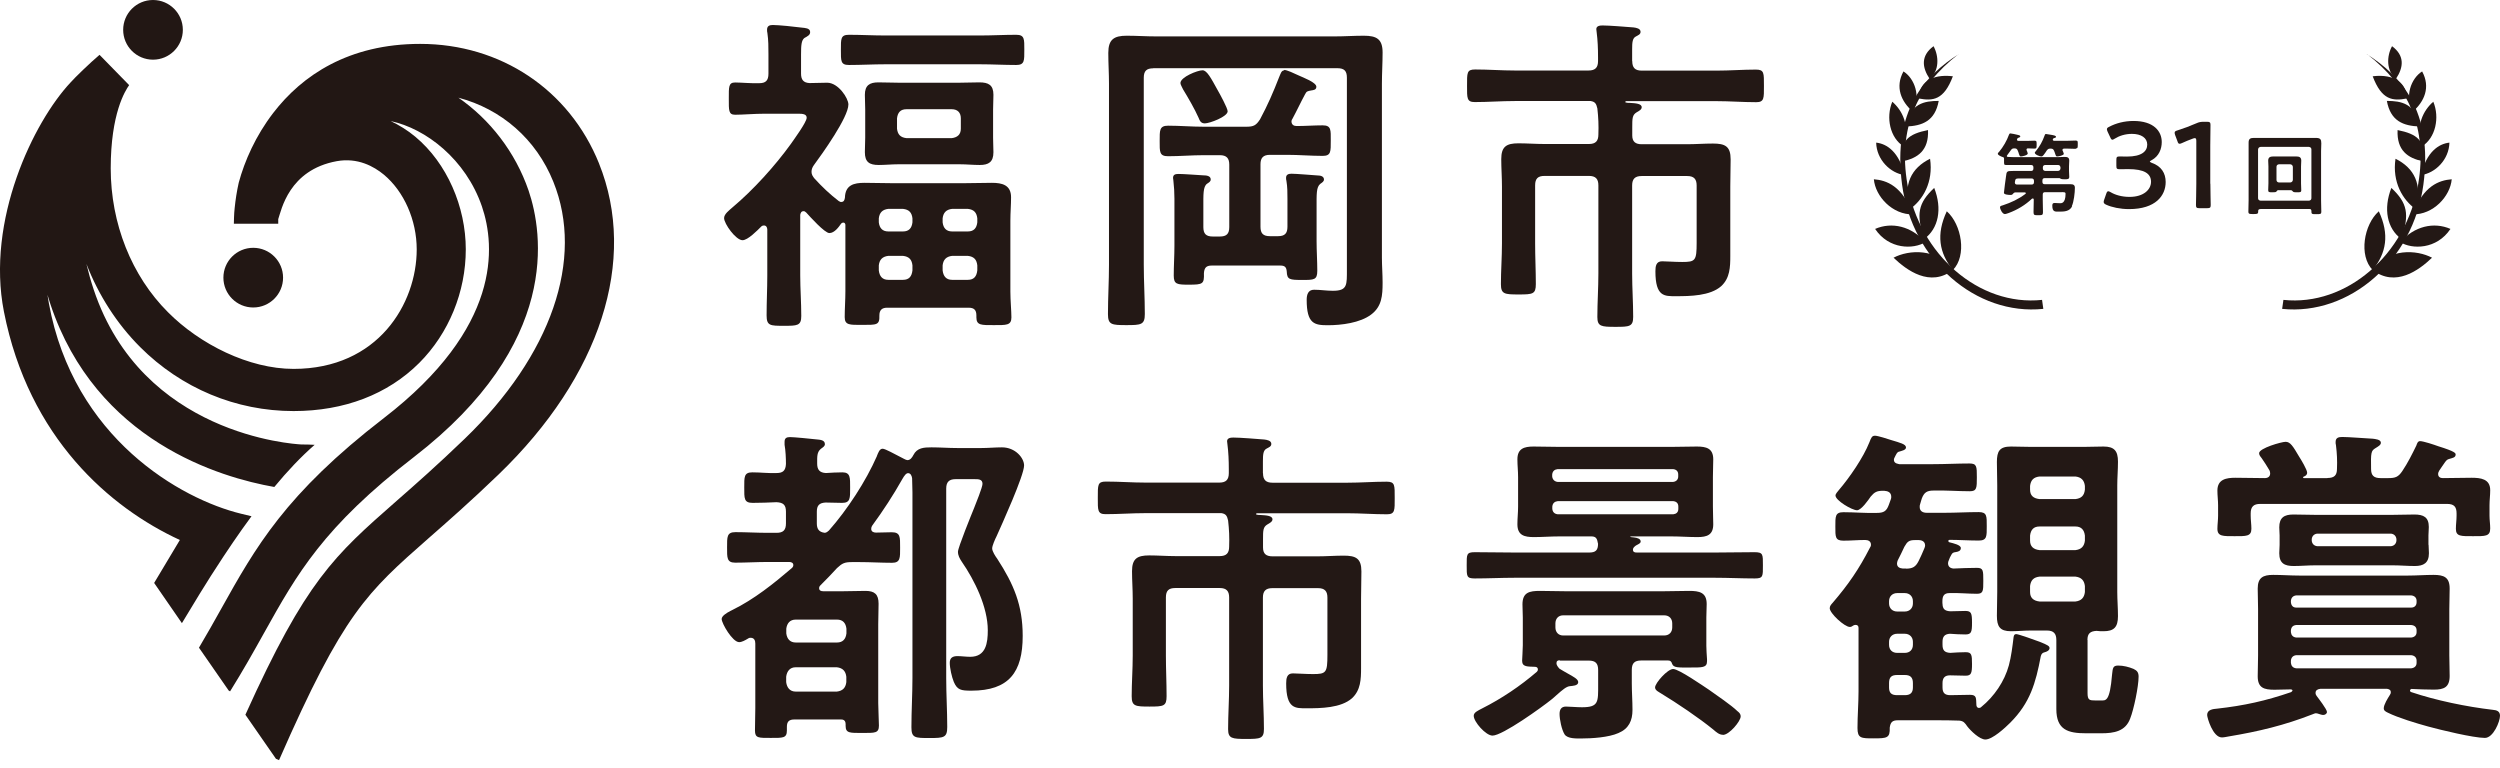
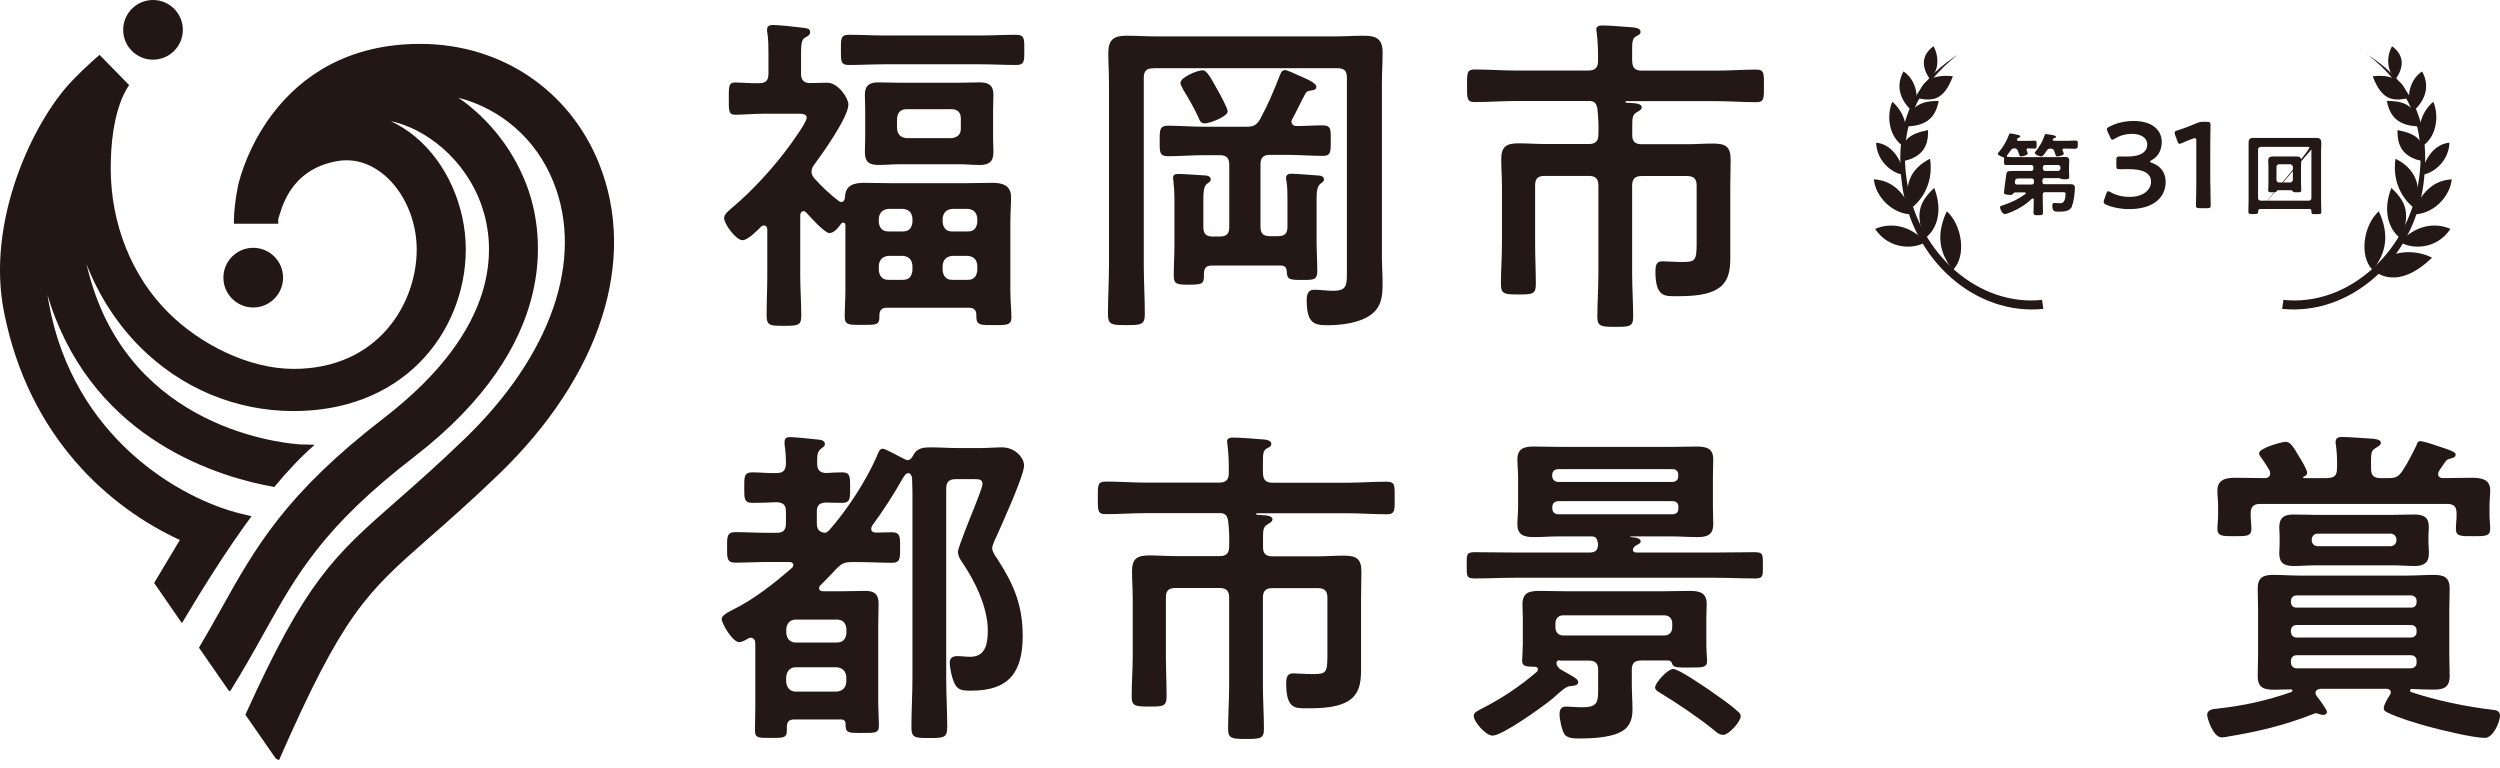
<svg xmlns="http://www.w3.org/2000/svg" width="153" height="47" viewBox="0 0 153 47" fill="none">
  <path d="M148.84 15.772C147.916 15.279 146.161 15.166 145.209 16.527C146.605 17.599 148.036 16.541 148.84 15.772Z" fill="#231815" />
  <path d="M145.209 16.527C144.342 15.652 144.666 13.742 145.583 12.931C146.245 14.355 146.048 15.476 145.209 16.527Z" fill="#231815" />
  <path d="M146.894 14.82C147.754 13.841 148.946 13.566 149.968 14.01C149.129 15.272 147.62 15.272 146.894 14.82Z" fill="#231815" />
  <path d="M146.964 14.63C147.472 13.1 147.338 12.43 146.351 11.5C145.85 12.783 146.083 13.982 146.964 14.63Z" fill="#231815" />
  <path d="M147.642 13.121C148.318 11.359 149.27 11.034 150.046 10.971C149.954 12.014 148.918 13.149 147.642 13.121Z" fill="#231815" />
  <path d="M147.846 12.804C148.269 11.281 147.747 10.28 146.605 9.716C146.393 11.14 147.042 12.24 147.846 12.804Z" fill="#231815" />
  <path d="M148.163 10.717C148.494 9.307 149.242 8.799 149.905 8.729C149.876 9.779 149.037 10.597 148.163 10.717Z" fill="#231815" />
  <path d="M148.29 9.871C148.48 8.588 147.895 8.193 146.732 7.96C146.675 9.201 147.352 9.681 148.29 9.871Z" fill="#231815" />
  <path d="M148.22 8.961C147.797 7.685 148.333 6.726 148.918 6.226C149.32 7.192 149.059 8.447 148.22 8.961Z" fill="#231815" />
  <path d="M148.086 7.742C147.846 6.324 146.943 6.176 146.076 6.176C146.302 7.41 147.077 7.706 148.086 7.742Z" fill="#231815" />
  <path d="M147.67 6.825C147.148 5.916 147.55 4.801 148.234 4.371C148.763 5.337 148.368 6.219 147.67 6.825Z" fill="#231815" />
  <path d="M147.296 6.028C147.303 5.119 146.57 4.505 145.209 4.668C145.759 6.134 146.436 6.19 147.296 6.028Z" fill="#231815" />
  <path d="M146.633 4.823C146.027 4.343 146.062 3.427 146.393 2.827C147.183 3.413 147.098 4.125 146.633 4.823Z" fill="#231815" />
  <path d="M144.856 3.307C147.437 5.295 148.572 7.861 147.994 11.267C147.268 15.582 143.601 18.762 139.745 18.353L139.667 18.903C143.785 19.333 147.691 15.949 148.311 11.302C148.925 6.726 146.894 4.625 144.849 3.314L144.856 3.307Z" fill="#231815" />
-   <path d="M115.885 15.772C116.809 15.279 118.565 15.166 119.516 16.527C118.12 17.599 116.689 16.541 115.885 15.772Z" fill="#231815" />
  <path d="M119.516 16.527C120.384 15.652 120.059 13.742 119.143 12.931C118.48 14.355 118.677 15.476 119.516 16.527Z" fill="#231815" />
  <path d="M117.831 14.82C116.971 13.841 115.78 13.566 114.757 14.01C115.596 15.272 117.105 15.272 117.831 14.82Z" fill="#231815" />
  <path d="M117.76 14.63C117.253 13.1 117.387 12.43 118.374 11.5C118.874 12.783 118.642 13.982 117.76 14.63Z" fill="#231815" />
  <path d="M117.084 13.121C116.407 11.359 115.455 11.034 114.68 10.971C114.771 12.014 115.808 13.149 117.084 13.121Z" fill="#231815" />
  <path d="M116.879 12.804C116.449 11.281 116.978 10.28 118.12 9.716C118.332 11.14 117.683 12.24 116.879 12.804Z" fill="#231815" />
  <path d="M116.562 10.717C116.231 9.307 115.484 8.799 114.821 8.729C114.849 9.779 115.688 10.597 116.562 10.717Z" fill="#231815" />
  <path d="M116.435 9.871C116.245 8.588 116.83 8.193 117.994 7.96C118.05 9.201 117.373 9.681 116.435 9.871Z" fill="#231815" />
  <path d="M116.506 8.961C116.929 7.685 116.393 6.726 115.808 6.226C115.406 7.192 115.667 8.447 116.506 8.961Z" fill="#231815" />
  <path d="M116.64 7.742C116.879 6.324 117.782 6.176 118.649 6.176C118.423 7.41 117.648 7.706 116.64 7.742Z" fill="#231815" />
  <path d="M117.056 6.825C117.578 5.916 117.176 4.801 116.492 4.371C115.963 5.337 116.358 6.219 117.056 6.825Z" fill="#231815" />
  <path d="M117.429 6.028C117.422 5.119 118.155 4.505 119.516 4.668C118.966 6.134 118.289 6.19 117.429 6.028Z" fill="#231815" />
  <path d="M118.092 4.823C118.699 4.343 118.663 3.427 118.332 2.827C117.542 3.413 117.627 4.125 118.092 4.823Z" fill="#231815" />
  <path d="M119.869 3.307C117.288 5.295 116.153 7.861 116.731 11.267C117.458 15.582 121.124 18.762 124.974 18.353L125.051 18.903C120.934 19.333 117.028 15.949 116.407 11.302C115.801 6.726 117.824 4.625 119.869 3.314V3.307Z" fill="#231815" />
  <path d="M51.484 12.36C51.647 12.36 51.689 12.24 51.71 12.092C51.731 11.33 52.246 11.189 52.902 11.189C53.459 11.189 54.009 11.211 54.566 11.211H59.043C59.6 11.211 60.15 11.189 60.707 11.189C61.32 11.189 61.877 11.316 61.877 12.071C61.877 12.543 61.835 13.015 61.835 13.509V17.845C61.835 18.381 61.898 19.037 61.898 19.425C61.898 19.918 61.588 19.897 60.827 19.897C60.065 19.897 59.755 19.918 59.755 19.425V19.305C59.755 18.973 59.614 18.832 59.282 18.832H54.291C53.98 18.832 53.818 18.973 53.818 19.305C53.839 19.904 53.656 19.883 52.747 19.883C52.006 19.883 51.696 19.904 51.696 19.41C51.696 18.917 51.738 18.339 51.738 17.831V13.763C51.738 13.699 51.696 13.622 51.618 13.622C51.555 13.622 51.513 13.643 51.477 13.685C51.336 13.89 51.069 14.264 50.758 14.264C50.469 14.264 49.567 13.255 49.341 13.008C49.278 12.945 49.235 12.924 49.179 12.924C49.038 12.924 48.996 13.03 48.974 13.149V16.851C48.974 17.676 49.038 18.494 49.038 19.34C49.038 19.939 48.791 19.939 47.966 19.939C47.141 19.939 46.916 19.939 46.916 19.305C46.916 18.48 46.958 17.662 46.958 16.858V14.045C46.958 14.045 46.958 13.798 46.754 13.798C46.69 13.798 46.634 13.819 46.591 13.862C46.345 14.108 45.766 14.701 45.442 14.701C45.033 14.701 44.314 13.692 44.314 13.347C44.314 13.1 44.624 12.874 44.829 12.691C46.105 11.62 47.437 10.146 48.403 8.806C48.587 8.538 49.369 7.474 49.369 7.206C49.369 6.98 49.123 6.959 48.855 6.959H46.817C46.161 6.959 45.463 7.022 44.991 7.022C44.582 7.022 44.603 6.755 44.603 6.035C44.603 5.316 44.582 5.048 44.991 5.048C45.343 5.048 46.041 5.112 46.471 5.091C46.859 5.091 47.029 4.928 47.029 4.512V3.321C47.029 2.891 47.029 2.461 46.965 2.024C46.944 1.96 46.944 1.883 46.944 1.819C46.944 1.593 47.085 1.53 47.296 1.53C47.649 1.53 48.671 1.636 49.087 1.692C49.249 1.713 49.581 1.713 49.581 1.96C49.581 2.143 49.44 2.207 49.228 2.327C49.045 2.468 49.024 2.778 49.024 3.335V4.505C49.024 4.872 49.165 5.062 49.538 5.084C49.905 5.084 50.258 5.062 50.624 5.062C51.301 5.062 51.922 6.007 51.922 6.395C51.922 7.178 50.321 9.413 49.806 10.111C49.722 10.23 49.665 10.357 49.665 10.52C49.665 10.682 49.75 10.809 49.849 10.928C50.321 11.443 50.772 11.873 51.329 12.303C51.372 12.325 51.435 12.367 51.492 12.367L51.484 12.36ZM54.178 3.934C53.438 3.934 52.697 3.977 51.957 3.977C51.442 3.977 51.463 3.73 51.463 3.053C51.463 2.376 51.442 2.129 51.957 2.129C52.697 2.129 53.438 2.172 54.178 2.172H59.974C60.714 2.172 61.454 2.129 62.194 2.129C62.709 2.129 62.688 2.397 62.688 3.053C62.688 3.709 62.709 3.977 62.194 3.977C61.454 3.977 60.714 3.934 59.974 3.934H54.178ZM60.777 8.433C60.777 8.764 60.798 9.046 60.798 9.314C60.798 9.913 60.509 10.097 59.959 10.097C59.55 10.097 59.156 10.054 58.747 10.054H54.968C54.58 10.054 54.164 10.097 53.776 10.097C53.198 10.097 52.93 9.913 52.93 9.314C52.93 9.004 52.951 8.715 52.951 8.433V6.705C52.951 6.395 52.93 6.106 52.93 5.803C52.93 5.225 53.219 5.041 53.755 5.041C54.164 5.041 54.58 5.062 54.968 5.062H58.747C59.135 5.062 59.529 5.041 59.938 5.041C60.495 5.041 60.798 5.203 60.798 5.803C60.798 6.113 60.777 6.402 60.777 6.705V8.433ZM55.842 13.361C55.8 13.008 55.637 12.825 55.264 12.783H54.361C54.009 12.825 53.825 13.008 53.783 13.361V13.608C53.825 13.96 54.009 14.165 54.361 14.165H55.264C55.63 14.165 55.8 13.96 55.842 13.608V13.361ZM55.842 16.238C55.8 15.885 55.637 15.702 55.264 15.659H54.361C54.009 15.702 53.825 15.885 53.783 16.238V16.548C53.825 16.915 54.009 17.126 54.361 17.126H55.264C55.63 17.126 55.8 16.922 55.842 16.548V16.238ZM54.897 7.876C54.939 8.228 55.102 8.411 55.475 8.454H58.246C58.599 8.411 58.803 8.228 58.803 7.876V7.241C58.803 6.888 58.599 6.684 58.246 6.684H55.475C55.108 6.684 54.939 6.888 54.897 7.241V7.876ZM59.811 13.361C59.769 13.008 59.607 12.825 59.233 12.783H58.267C57.915 12.825 57.731 13.008 57.689 13.361V13.608C57.731 13.96 57.915 14.165 58.267 14.165H59.233C59.6 14.165 59.769 13.96 59.811 13.608V13.361ZM59.811 16.238C59.769 15.885 59.607 15.702 59.233 15.659H58.267C57.915 15.702 57.731 15.885 57.689 16.238V16.548C57.731 16.915 57.915 17.126 58.267 17.126H59.233C59.6 17.126 59.769 16.922 59.811 16.548V16.238Z" fill="#231815" />
  <path d="M70.578 4.181C70.169 4.181 69.999 4.343 69.999 4.759V16.202C69.999 17.211 70.063 18.219 70.063 19.22C70.063 19.876 69.837 19.897 68.935 19.897C68.032 19.897 67.807 19.876 67.807 19.22C67.807 18.212 67.87 17.204 67.87 16.202V5.126C67.87 4.491 67.828 3.871 67.828 3.236C67.828 2.411 68.18 2.186 68.956 2.186C69.555 2.186 70.147 2.228 70.761 2.228H81.675C82.275 2.228 82.867 2.186 83.466 2.186C84.249 2.186 84.615 2.39 84.615 3.215C84.615 3.85 84.573 4.491 84.573 5.126V15.772C84.573 16.266 84.615 16.781 84.615 17.295C84.615 18.078 84.573 18.755 83.917 19.248C83.24 19.763 82.091 19.904 81.266 19.904C80.441 19.904 79.969 19.819 79.969 18.346C79.969 18.036 80.054 17.732 80.42 17.732C80.808 17.732 81.182 17.796 81.57 17.796C82.472 17.796 82.43 17.443 82.43 16.463V4.752C82.43 4.343 82.268 4.174 81.852 4.174H70.57L70.578 4.181ZM78.587 4.28C78.77 4.28 79.186 4.484 79.511 4.632C79.736 4.738 80.561 5.041 80.561 5.309C80.561 5.514 80.357 5.514 80.251 5.535C80.025 5.577 79.962 5.577 79.863 5.782C79.595 6.275 79.37 6.769 79.102 7.262C79.059 7.326 79.038 7.368 79.038 7.424C79.038 7.629 79.179 7.713 79.349 7.713C79.884 7.713 80.42 7.671 80.949 7.671C81.478 7.671 81.443 7.96 81.443 8.595C81.443 9.272 81.464 9.54 80.949 9.54C80.23 9.54 79.49 9.476 78.77 9.476H77.72C77.311 9.476 77.142 9.659 77.142 10.054V13.876C77.142 14.285 77.304 14.454 77.72 14.454H78.213C78.622 14.454 78.792 14.292 78.792 13.876V12.169C78.792 11.803 78.792 11.429 78.728 11.062C78.707 10.999 78.707 10.943 78.707 10.879C78.707 10.675 78.869 10.632 79.038 10.632C79.327 10.632 80.314 10.717 80.639 10.738C80.801 10.738 81.027 10.78 81.027 10.985C81.027 11.105 80.921 11.168 80.801 11.253C80.554 11.457 80.575 11.866 80.575 12.733V14.75C80.575 15.363 80.618 15.963 80.618 16.576C80.618 17.133 80.413 17.133 79.715 17.133C78.911 17.133 78.77 17.112 78.749 16.618C78.728 16.351 78.629 16.252 78.362 16.252H74.152C73.821 16.252 73.701 16.393 73.68 16.724C73.701 17.38 73.616 17.422 72.756 17.422C72.037 17.422 71.833 17.401 71.833 16.865C71.833 16.266 71.875 15.652 71.875 15.039V12.162C71.875 11.796 71.854 11.422 71.811 11.055C71.811 10.992 71.79 10.936 71.79 10.893C71.79 10.668 71.952 10.646 72.143 10.646C72.411 10.646 73.313 10.71 73.645 10.731C73.807 10.731 74.096 10.752 74.096 10.978C74.096 11.119 73.99 11.161 73.87 11.246C73.623 11.429 73.645 11.902 73.645 12.726V13.897C73.645 14.306 73.807 14.475 74.223 14.475H74.653C75.062 14.475 75.231 14.313 75.231 13.897V10.075C75.231 9.688 75.069 9.497 74.653 9.497H73.666C72.947 9.497 72.206 9.561 71.487 9.561C70.951 9.561 70.972 9.293 70.972 8.637C70.972 7.981 70.951 7.692 71.487 7.692C72.206 7.692 72.947 7.756 73.666 7.756H76.275C76.726 7.756 76.874 7.671 77.114 7.304C77.586 6.423 77.917 5.662 78.284 4.717C78.368 4.534 78.411 4.308 78.594 4.308L78.587 4.28ZM73.736 7.551C73.49 7.551 73.426 7.389 73.349 7.199C73.123 6.684 72.693 5.944 72.404 5.471C72.361 5.366 72.242 5.182 72.242 5.084C72.242 4.717 73.292 4.301 73.595 4.301C73.863 4.301 74.11 4.773 74.519 5.514C74.639 5.718 75.132 6.621 75.132 6.811C75.132 7.142 74.025 7.551 73.736 7.551Z" fill="#231815" />
  <path d="M99.894 3.744C99.894 4.132 100.056 4.322 100.472 4.322H105.055C105.859 4.322 106.656 4.259 107.459 4.259C107.974 4.259 107.953 4.463 107.953 5.267C107.953 6.007 107.974 6.254 107.481 6.254C106.656 6.254 105.859 6.19 105.055 6.19H99.527C99.527 6.19 99.464 6.212 99.464 6.233C99.464 6.254 99.485 6.275 99.506 6.275C99.591 6.296 99.647 6.296 99.732 6.296C100.098 6.317 100.472 6.339 100.472 6.564C100.472 6.705 100.31 6.79 100.162 6.874C99.894 7.037 99.894 7.241 99.894 7.798V8.292C99.894 8.679 100.098 8.827 100.472 8.827H103.229C103.765 8.827 104.301 8.785 104.829 8.785C105.57 8.785 105.915 8.947 105.915 9.751C105.915 10.308 105.894 10.858 105.894 11.415V15.667C105.894 16.343 105.873 17.02 105.337 17.514C104.66 18.113 103.426 18.127 102.566 18.127C101.868 18.127 101.311 18.17 101.311 16.604C101.311 16.294 101.353 15.991 101.72 15.991C101.988 15.991 102.482 16.033 102.954 16.033C103.758 16.033 103.835 15.949 103.835 14.863V11.352C103.835 10.964 103.673 10.773 103.257 10.773H100.465C100.056 10.773 99.887 10.957 99.887 11.352V16.738C99.887 17.62 99.95 18.508 99.95 19.389C99.95 19.989 99.725 20.003 98.865 20.003C98.004 20.003 97.758 19.982 97.758 19.403C97.758 18.522 97.821 17.634 97.821 16.731V11.345C97.821 10.957 97.659 10.766 97.243 10.766H94.528C94.12 10.766 93.95 10.928 93.95 11.345V14.898C93.95 15.737 93.993 16.562 93.993 17.387C93.993 18 93.809 18.021 92.942 18.021C92.075 18.021 91.856 18 91.856 17.387C91.856 16.562 91.92 15.744 91.92 14.898V11.422C91.92 10.844 91.877 10.294 91.877 9.737C91.877 8.976 92.188 8.771 92.928 8.771C93.464 8.771 94 8.813 94.528 8.813H97.243C97.652 8.813 97.821 8.63 97.821 8.235C97.842 7.678 97.821 7.185 97.758 6.635C97.694 6.346 97.617 6.226 97.349 6.183H92.702C91.877 6.183 91.081 6.247 90.256 6.247C89.762 6.247 89.783 6 89.783 5.26C89.783 4.456 89.762 4.252 90.277 4.252C91.102 4.252 91.898 4.315 92.702 4.315H97.222C97.631 4.315 97.8 4.132 97.8 3.737V3.49C97.8 2.975 97.779 2.461 97.715 1.967C97.715 1.904 97.694 1.847 97.694 1.784C97.694 1.579 97.92 1.558 98.082 1.558C98.47 1.558 99.541 1.643 99.972 1.678C100.134 1.699 100.402 1.742 100.402 1.946C100.402 2.108 100.261 2.15 100.113 2.235C99.908 2.341 99.887 2.588 99.887 3.018V3.737L99.894 3.744Z" fill="#231815" />
  <path d="M53.663 27.914C53.748 27.709 53.825 27.462 54.016 27.462C54.178 27.462 54.756 27.794 55.123 27.977C55.228 28.019 55.433 28.16 55.532 28.16C55.715 28.16 55.821 27.998 55.898 27.85C56.124 27.399 56.554 27.378 57.005 27.378C57.541 27.378 58.056 27.42 58.585 27.42H60.065C60.474 27.42 60.89 27.378 61.32 27.378C62.145 27.378 62.674 28.033 62.674 28.485C62.674 29.098 61.32 32.081 60.989 32.821C60.904 32.983 60.721 33.399 60.721 33.561C60.721 33.745 60.925 34.055 61.031 34.196C62.039 35.754 62.589 37.03 62.589 38.92C62.589 41.141 61.75 42.269 59.445 42.269C58.81 42.269 58.585 42.226 58.373 41.733C58.253 41.444 58.126 40.894 58.126 40.562C58.126 40.252 58.31 40.154 58.599 40.154C58.846 40.154 59.113 40.196 59.381 40.196C60.347 40.196 60.453 39.336 60.453 38.574C60.453 37.157 59.649 35.514 58.853 34.365C58.733 34.182 58.627 33.998 58.627 33.766C58.627 33.519 59.452 31.488 59.614 31.093C59.72 30.826 60.129 29.817 60.129 29.613C60.129 29.324 59.882 29.324 59.635 29.324H58.486C58.098 29.324 57.908 29.486 57.908 29.902V41.493C57.908 42.501 57.971 43.51 57.971 44.49C57.971 45.145 57.767 45.167 56.885 45.167C56.004 45.167 55.779 45.167 55.779 44.511C55.779 43.503 55.842 42.494 55.842 41.493V30.128C55.842 29.838 55.821 29.549 55.821 29.267C55.8 29.126 55.736 28.957 55.574 28.957C55.511 28.957 55.454 28.999 55.412 29.042C55.327 29.147 55.285 29.204 55.228 29.31C54.672 30.297 54.058 31.241 53.381 32.165C53.339 32.229 53.318 32.285 53.318 32.37C53.318 32.532 53.459 32.595 53.607 32.595C53.938 32.595 54.241 32.574 54.573 32.574C55.109 32.574 55.087 32.863 55.087 33.519C55.087 34.132 55.109 34.443 54.594 34.443C53.938 34.443 53.261 34.4 52.599 34.4H52.147C51.696 34.4 51.548 34.464 51.224 34.767C50.892 35.133 50.568 35.465 50.215 35.817C50.152 35.881 50.131 35.923 50.131 36.001C50.131 36.142 50.251 36.184 50.378 36.184H51.611C52.063 36.184 52.514 36.163 52.965 36.163C53.522 36.163 53.769 36.367 53.769 36.946C53.769 37.376 53.748 37.785 53.748 38.2V43.03C53.748 43.34 53.79 44.179 53.79 44.405C53.79 44.877 53.543 44.856 52.782 44.856C52.02 44.856 51.752 44.877 51.752 44.426V44.321C51.752 44.031 51.548 44.031 51.442 44.031H48.629C48.298 44.031 48.157 44.151 48.157 44.483V44.708C48.157 45.181 47.91 45.16 47.17 45.16C46.429 45.16 46.204 45.181 46.204 44.708C46.204 44.236 46.225 43.785 46.225 43.333V39.385C46.225 39.202 46.161 39.032 45.936 39.032C45.851 39.032 45.809 39.054 45.752 39.096C45.611 39.181 45.4 39.3 45.238 39.3C44.829 39.3 44.166 38.151 44.166 37.883C44.166 37.7 44.455 37.517 44.702 37.39L44.829 37.326C46.161 36.67 47.339 35.726 48.467 34.76C48.53 34.696 48.551 34.654 48.551 34.577C48.551 34.435 48.41 34.393 48.305 34.393H46.986C46.331 34.393 45.654 34.435 44.991 34.435C44.476 34.435 44.497 34.125 44.497 33.512C44.497 32.856 44.476 32.567 45.012 32.567C45.668 32.567 46.331 32.609 46.986 32.609H47.522C47.931 32.609 48.1 32.447 48.1 32.031V31.312C48.1 30.903 47.938 30.755 47.522 30.734C47.05 30.755 46.556 30.776 46.063 30.776C45.527 30.776 45.548 30.508 45.548 29.831C45.548 29.197 45.527 28.908 46.041 28.908C46.556 28.908 47.029 28.971 47.522 28.95C47.91 28.95 48.079 28.809 48.1 28.393C48.1 28.062 48.079 27.568 48.016 27.223V27.039C48.016 26.814 48.136 26.75 48.347 26.75C48.594 26.75 49.666 26.856 49.969 26.891C50.152 26.912 50.483 26.912 50.483 27.18C50.483 27.307 50.378 27.364 50.237 27.469C49.99 27.674 50.011 27.942 50.011 28.372C50.011 28.738 50.152 28.929 50.547 28.95C50.878 28.929 51.203 28.908 51.555 28.908C52.049 28.908 52.028 29.239 52.028 29.831C52.028 30.487 52.049 30.776 51.534 30.776C51.203 30.776 50.857 30.755 50.526 30.755C50.138 30.776 49.99 30.938 49.99 31.312V32.031C49.99 32.363 50.11 32.567 50.483 32.609C50.589 32.588 50.646 32.546 50.73 32.468C51.858 31.192 52.993 29.451 53.67 27.907L53.663 27.914ZM51.224 39.322C51.576 39.322 51.76 39.117 51.802 38.765V38.475C51.76 38.123 51.576 37.919 51.224 37.919H48.7C48.347 37.919 48.164 38.144 48.121 38.475V38.765C48.164 39.096 48.347 39.322 48.7 39.322H51.224ZM48.693 40.837C48.34 40.837 48.157 41.084 48.114 41.416V41.747C48.157 42.078 48.34 42.325 48.693 42.325H51.217C51.569 42.283 51.752 42.099 51.795 41.747V41.416C51.752 41.063 51.569 40.88 51.217 40.837H48.693Z" fill="#231815" />
  <path d="M77.297 28.964C77.297 29.352 77.459 29.542 77.875 29.542H82.458C83.262 29.542 84.058 29.479 84.862 29.479C85.377 29.479 85.356 29.683 85.356 30.487C85.356 31.227 85.377 31.474 84.883 31.474C84.058 31.474 83.262 31.411 82.458 31.411H76.93C76.93 31.411 76.867 31.432 76.867 31.453C76.867 31.474 76.888 31.495 76.909 31.495C76.994 31.517 77.05 31.517 77.135 31.517C77.501 31.538 77.875 31.559 77.875 31.784C77.875 31.925 77.713 32.01 77.565 32.095C77.297 32.257 77.297 32.461 77.297 33.018V33.512C77.297 33.9 77.501 34.048 77.875 34.048H80.632C81.168 34.048 81.704 34.005 82.232 34.005C82.973 34.005 83.318 34.167 83.318 34.971C83.318 35.528 83.297 36.078 83.297 36.635V40.887C83.297 41.564 83.276 42.24 82.74 42.734C82.063 43.333 80.829 43.347 79.969 43.347C79.271 43.347 78.714 43.39 78.714 41.825C78.714 41.514 78.756 41.211 79.123 41.211C79.391 41.211 79.884 41.253 80.357 41.253C81.161 41.253 81.238 41.169 81.238 40.083V36.572C81.238 36.184 81.076 35.994 80.66 35.994H77.868C77.459 35.994 77.29 36.177 77.29 36.572V41.959C77.29 42.84 77.353 43.728 77.353 44.61C77.353 45.209 77.128 45.223 76.267 45.223C75.407 45.223 75.16 45.202 75.16 44.624C75.16 43.742 75.224 42.854 75.224 41.952V36.565C75.224 36.177 75.062 35.987 74.646 35.987H71.931C71.522 35.987 71.353 36.149 71.353 36.565V40.118C71.353 40.957 71.395 41.782 71.395 42.607C71.395 43.221 71.212 43.242 70.345 43.242C69.478 43.242 69.259 43.221 69.259 42.607C69.259 41.782 69.323 40.964 69.323 40.118V36.642C69.323 36.064 69.28 35.514 69.28 34.957C69.28 34.196 69.59 33.991 70.331 33.991C70.867 33.991 71.403 34.034 71.931 34.034H74.646C75.055 34.034 75.224 33.85 75.224 33.455C75.245 32.898 75.224 32.405 75.16 31.855C75.097 31.566 75.019 31.446 74.751 31.404H70.105C69.28 31.404 68.484 31.467 67.659 31.467C67.165 31.467 67.186 31.22 67.186 30.48C67.186 29.676 67.165 29.472 67.68 29.472C68.505 29.472 69.301 29.535 70.105 29.535H74.625C75.034 29.535 75.203 29.352 75.203 28.957V28.71C75.203 28.196 75.182 27.681 75.118 27.187C75.118 27.124 75.097 27.067 75.097 27.004C75.097 26.8 75.323 26.778 75.485 26.778C75.873 26.778 76.944 26.863 77.374 26.898C77.537 26.919 77.805 26.962 77.805 27.166C77.805 27.328 77.663 27.371 77.515 27.455C77.311 27.561 77.29 27.808 77.29 28.238V28.957L77.297 28.964Z" fill="#231815" />
  <path d="M100.183 33.815H104.971C105.774 33.815 106.571 33.794 107.375 33.794C107.911 33.794 107.89 33.935 107.89 34.598C107.89 35.26 107.911 35.401 107.396 35.401C106.592 35.401 105.774 35.359 104.971 35.359H92.681C91.877 35.359 91.081 35.401 90.256 35.401C89.741 35.401 89.762 35.26 89.762 34.598C89.762 33.935 89.741 33.794 90.256 33.794C91.081 33.794 91.877 33.815 92.681 33.815H97.264C97.652 33.815 97.8 33.674 97.8 33.279C97.8 33.258 97.779 33.216 97.779 33.194C97.737 32.927 97.638 32.828 97.391 32.828H95.417C94.902 32.828 94.388 32.87 93.873 32.87C93.295 32.87 92.865 32.764 92.865 32.088C92.865 31.721 92.907 31.368 92.907 31.002V29.197C92.907 28.83 92.865 28.478 92.865 28.111C92.865 27.455 93.274 27.328 93.852 27.328C94.388 27.328 94.902 27.349 95.417 27.349H102.298C102.813 27.349 103.328 27.328 103.843 27.328C104.421 27.328 104.851 27.434 104.851 28.111C104.851 28.463 104.83 28.788 104.83 29.197V31.002C104.83 31.432 104.851 31.742 104.851 32.088C104.851 32.743 104.463 32.87 103.885 32.87C103.349 32.87 102.813 32.828 102.305 32.828H99.901C99.795 32.828 99.774 32.828 99.774 32.849C99.774 32.87 99.795 32.87 100 32.891C100.204 32.913 100.409 32.976 100.409 33.138C100.409 33.258 100.268 33.3 100.12 33.385C100.035 33.448 99.936 33.526 99.936 33.632C99.936 33.794 100.042 33.815 100.183 33.815ZM95.459 40.407C95.339 40.407 95.255 40.45 95.255 40.591C95.255 40.711 95.361 40.837 95.438 40.922C95.6 41.028 95.791 41.127 95.932 41.211C96.298 41.416 96.587 41.564 96.587 41.747C96.587 41.973 96.235 41.973 96.073 41.994C95.868 42.015 95.643 42.198 95.248 42.551C95.163 42.635 95.064 42.713 94.938 42.819C94.38 43.27 91.955 45.019 91.342 45.019C90.933 45.019 90.192 44.179 90.192 43.806C90.192 43.601 90.439 43.496 90.707 43.355C91.899 42.755 93.048 41.98 94.056 41.112C94.099 41.07 94.12 41.028 94.12 40.971C94.12 40.852 94.035 40.809 93.936 40.809C93.506 40.788 93.154 40.83 93.154 40.443C93.154 40.323 93.196 39.766 93.196 39.498V37.792C93.196 37.524 93.175 37.256 93.175 36.988C93.175 36.248 93.605 36.163 94.247 36.163C94.761 36.163 95.255 36.184 95.769 36.184H101.854C102.369 36.184 102.862 36.163 103.377 36.163C103.991 36.163 104.449 36.248 104.449 36.967C104.449 37.235 104.428 37.524 104.428 37.792V39.519C104.428 39.639 104.449 40.132 104.47 40.358V40.464C104.47 40.873 104.181 40.852 103.363 40.852C102.729 40.852 102.418 40.873 102.334 40.626C102.291 40.485 102.228 40.422 102.087 40.422H100.444C100.035 40.422 99.866 40.584 99.866 41V41.825C99.866 42.36 99.908 42.896 99.908 43.446C99.908 44.102 99.683 44.596 99.048 44.863C98.449 45.131 97.426 45.195 96.764 45.195C96.475 45.195 95.939 45.216 95.755 44.948C95.572 44.659 95.445 44.024 95.445 43.693C95.445 43.425 95.551 43.242 95.833 43.242C96.08 43.242 96.468 43.284 96.82 43.284C97.85 43.284 97.807 42.953 97.807 41.888V41.007C97.807 40.598 97.645 40.428 97.229 40.428H95.459V40.407ZM102.707 29.042C102.707 28.837 102.587 28.732 102.397 28.71H95.325C95.142 28.732 95.015 28.83 94.994 29.042V29.162C95.015 29.345 95.135 29.472 95.325 29.493H102.397C102.58 29.472 102.707 29.352 102.707 29.162V29.042ZM95.332 30.67C95.149 30.692 95.022 30.79 95.001 31.002V31.143C95.022 31.347 95.142 31.453 95.332 31.474H102.404C102.587 31.453 102.714 31.354 102.714 31.143V31.002C102.714 30.797 102.595 30.692 102.404 30.67H95.332ZM101.847 38.892C102.157 38.892 102.341 38.687 102.341 38.398V38.151C102.341 37.862 102.157 37.658 101.847 37.658H95.664C95.375 37.658 95.191 37.862 95.191 38.151V38.398C95.191 38.687 95.375 38.892 95.664 38.892H101.847ZM105.443 44.969C105.217 44.969 105.034 44.807 104.865 44.659C103.984 43.94 102.644 43.037 101.657 42.438C101.53 42.353 101.29 42.255 101.29 42.071C101.29 41.803 102.052 40.943 102.397 40.943C102.743 40.943 104.223 41.973 104.597 42.219C105.006 42.508 105.993 43.185 106.324 43.517C106.43 43.601 106.529 43.679 106.529 43.848C106.529 44.137 105.831 44.976 105.443 44.976V44.969Z" fill="#231815" />
-   <path d="M118.882 36.938C118.882 37.27 119.023 37.39 119.354 37.411C119.664 37.411 119.967 37.39 120.278 37.39C120.644 37.39 120.687 37.531 120.687 38.109C120.687 38.687 120.644 38.828 120.278 38.828C119.946 38.828 119.643 38.807 119.333 38.786C119.001 38.807 118.882 38.969 118.882 39.279V39.463C118.882 39.815 119.023 39.935 119.354 39.956C119.601 39.935 120.052 39.914 120.299 39.914C120.665 39.914 120.687 40.076 120.687 40.633C120.687 41.19 120.644 41.352 120.299 41.352C119.967 41.352 119.643 41.331 119.333 41.331C119.001 41.331 118.882 41.514 118.882 41.803V42.071C118.882 42.403 119.023 42.544 119.354 42.544C119.763 42.544 120.158 42.523 120.567 42.523C120.976 42.523 120.933 42.727 120.954 43.122C120.954 43.228 120.997 43.326 121.117 43.326C121.18 43.326 121.222 43.305 121.258 43.263C122.04 42.628 122.675 41.705 122.943 40.718C123.084 40.203 123.168 39.526 123.232 38.99C123.253 38.884 123.274 38.807 123.394 38.807C123.535 38.807 124.607 39.195 124.832 39.279C125.347 39.484 125.432 39.547 125.432 39.667C125.432 39.808 125.248 39.893 125.143 39.914C124.98 39.956 124.938 40.02 124.896 40.161C124.586 41.803 124.24 43.016 123.027 44.229C122.717 44.539 121.942 45.258 121.504 45.258C121.152 45.258 120.602 44.722 120.397 44.454C120.256 44.25 120.172 44.123 119.904 44.102C119.41 44.081 118.917 44.081 118.423 44.081H116.146C115.815 44.081 115.695 44.201 115.652 44.532C115.674 45.167 115.49 45.188 114.665 45.188C113.904 45.188 113.678 45.188 113.678 44.553C113.678 43.813 113.742 43.051 113.742 42.311V38.426C113.742 38.306 113.678 38.243 113.558 38.243C113.495 38.243 113.453 38.264 113.417 38.285C113.354 38.327 113.297 38.37 113.213 38.37C112.881 38.37 111.979 37.531 111.979 37.221C111.979 37.08 112.085 36.974 112.162 36.889C113.128 35.761 113.763 34.837 114.44 33.519C114.482 33.455 114.503 33.413 114.503 33.336C114.503 33.131 114.341 33.047 114.151 33.047C113.699 33.047 113.269 33.089 112.818 33.089C112.303 33.089 112.324 32.842 112.324 32.229C112.324 31.615 112.303 31.347 112.818 31.347C113.495 31.347 114.172 31.411 114.856 31.39C115.286 31.39 115.455 31.284 115.596 30.896L115.723 30.544C115.744 30.501 115.744 30.438 115.744 30.402C115.744 30.134 115.54 30.05 115.314 30.036H115.229C114.863 30.036 114.715 30.12 114.489 30.388C114.348 30.593 113.911 31.227 113.65 31.227C113.34 31.227 112.332 30.628 112.332 30.325C112.332 30.219 112.473 30.078 112.536 29.994C113.192 29.232 114.038 27.998 114.404 27.075C114.524 26.764 114.567 26.666 114.757 26.666C114.919 26.666 115.561 26.87 115.744 26.933C116.28 27.096 116.647 27.18 116.647 27.385C116.647 27.547 116.379 27.589 116.259 27.632C116.097 27.653 116.054 27.794 115.949 27.998C115.927 28.041 115.906 28.083 115.906 28.139C115.906 28.386 116.195 28.386 116.238 28.407H118.31C119.051 28.407 119.791 28.365 120.531 28.365C120.983 28.365 120.983 28.548 120.983 29.204C120.983 29.86 120.983 30.064 120.553 30.064C119.812 30.064 119.072 30.001 118.332 30.022C117.923 30.022 117.753 30.142 117.612 30.515C117.57 30.635 117.549 30.741 117.507 30.868C117.486 30.91 117.486 30.974 117.486 31.03C117.486 31.277 117.669 31.383 117.916 31.383H119.001C119.699 31.383 120.397 31.34 121.096 31.34C121.61 31.34 121.589 31.587 121.589 32.2C121.589 32.814 121.61 33.082 121.096 33.082C120.496 33.082 119.904 33.039 119.326 33.039C119.241 33.039 119.241 33.082 119.241 33.103C119.241 33.145 119.241 33.166 119.305 33.188C119.551 33.251 120.003 33.35 120.003 33.54C120.003 33.73 119.819 33.766 119.692 33.787C119.551 33.808 119.488 33.829 119.425 33.949C119.361 34.055 119.305 34.175 119.262 34.301C119.241 34.344 119.22 34.407 119.22 34.464C119.22 34.668 119.34 34.774 119.551 34.795C120.024 34.774 120.517 34.753 120.99 34.753C121.378 34.753 121.378 34.915 121.378 35.556C121.378 36.156 121.378 36.339 120.99 36.339C120.433 36.339 119.862 36.276 119.305 36.297C118.973 36.297 118.875 36.48 118.875 36.79V36.931L118.882 36.938ZM116.104 36.297C115.815 36.297 115.61 36.501 115.61 36.79V36.931C115.61 37.221 115.815 37.425 116.104 37.425H116.576C116.865 37.425 117.07 37.221 117.07 36.931V36.79C117.07 36.501 116.865 36.297 116.576 36.297H116.104ZM116.104 38.786C115.815 38.786 115.61 38.99 115.61 39.279V39.463C115.61 39.773 115.815 39.956 116.104 39.956H116.576C116.865 39.956 117.07 39.773 117.07 39.463V39.279C117.07 38.99 116.865 38.786 116.576 38.786H116.104ZM116.104 41.31C115.751 41.31 115.61 41.451 115.61 41.803V42.071C115.61 42.403 115.751 42.544 116.104 42.544H116.576C116.907 42.544 117.07 42.403 117.07 42.071V41.803C117.07 41.451 116.907 41.31 116.576 41.31H116.104ZM116.639 34.802C117.048 34.802 117.239 34.696 117.422 34.33C117.542 34.083 117.669 33.815 117.775 33.547C117.796 33.484 117.817 33.441 117.817 33.385C117.817 33.075 117.507 33.053 117.429 33.053H117.204C116.837 33.053 116.731 33.138 116.548 33.462C116.407 33.752 116.28 34.041 116.139 34.301C116.118 34.365 116.097 34.421 116.097 34.485C116.097 34.71 116.259 34.774 116.449 34.795H116.654L116.639 34.802ZM127.758 39.173V42.417C127.758 42.847 127.878 42.868 128.231 42.868H128.562C128.872 42.868 129.119 42.974 129.26 41.267C129.302 40.901 129.302 40.732 129.627 40.732C129.951 40.732 130.283 40.816 130.572 40.936C130.797 41.042 130.882 41.162 130.882 41.409C130.882 42.008 130.593 43.404 130.367 43.975C130.078 44.758 129.38 44.877 128.597 44.877H127.674C126.567 44.877 125.848 44.673 125.848 43.397V39.166C125.848 38.779 125.685 38.588 125.27 38.588H124.282C123.873 38.588 123.479 38.631 123.07 38.631C122.393 38.631 122.21 38.342 122.21 37.686C122.21 37.192 122.231 36.72 122.231 36.226V29.712C122.231 29.239 122.21 28.746 122.21 28.273C122.21 27.617 122.372 27.328 123.07 27.328C123.457 27.328 123.873 27.349 124.282 27.349H127.547C127.935 27.349 128.329 27.328 128.738 27.328C129.394 27.328 129.62 27.596 129.62 28.252C129.62 28.746 129.577 29.239 129.577 29.712V36.226C129.577 36.72 129.62 37.213 129.62 37.707C129.62 38.384 129.373 38.631 128.738 38.631C128.597 38.631 128.449 38.631 128.308 38.609C127.921 38.631 127.751 38.772 127.751 39.166L127.758 39.173ZM127.018 30.544C127.371 30.501 127.554 30.339 127.596 29.965V29.74C127.554 29.387 127.371 29.204 127.018 29.162H124.818C124.452 29.204 124.282 29.387 124.24 29.74V29.965C124.24 30.332 124.445 30.501 124.818 30.544H127.018ZM127.018 33.667C127.371 33.625 127.554 33.441 127.596 33.089V32.779C127.554 32.426 127.371 32.221 127.018 32.221H124.818C124.452 32.221 124.282 32.426 124.24 32.779V33.089C124.24 33.441 124.445 33.625 124.818 33.667H127.018ZM127.018 36.812C127.371 36.769 127.554 36.586 127.596 36.233V35.867C127.554 35.514 127.371 35.331 127.018 35.289H124.818C124.452 35.331 124.282 35.514 124.24 35.867V36.233C124.24 36.586 124.445 36.769 124.818 36.812H127.018Z" fill="#231815" />
  <path d="M140.309 42.276C140.309 42.233 140.266 42.191 140.189 42.191C139.858 42.191 139.533 42.212 139.202 42.212C138.567 42.212 138.172 42.107 138.172 41.387C138.172 40.978 138.194 40.562 138.194 40.111V37.277C138.194 36.826 138.172 36.417 138.172 36.022C138.172 35.345 138.504 35.183 139.117 35.183C139.653 35.183 140.189 35.225 140.718 35.225H147.374C147.888 35.225 148.424 35.183 148.932 35.183C149.566 35.183 149.919 35.324 149.919 36.022C149.919 36.452 149.898 36.861 149.898 37.277V40.111C149.898 40.541 149.919 40.95 149.919 41.366C149.919 42.064 149.566 42.205 148.953 42.205C148.48 42.205 148.029 42.184 147.578 42.163C147.493 42.205 147.493 42.226 147.493 42.269C147.493 42.311 147.536 42.353 147.557 42.353C149.08 42.868 150.969 43.256 152.549 43.439C152.795 43.46 153 43.524 153 43.806C153 44.158 152.591 45.16 152.076 45.16C151.378 45.16 149.341 44.666 148.6 44.462C147.923 44.278 146.753 43.926 146.133 43.615C146.006 43.552 145.886 43.496 145.886 43.347C145.886 43.122 146.133 42.734 146.252 42.544C146.295 42.48 146.316 42.438 146.316 42.36C146.316 42.219 146.21 42.177 146.09 42.156H142.001C141.839 42.177 141.712 42.24 141.712 42.403C141.712 42.487 141.733 42.523 141.775 42.586C141.895 42.748 142.41 43.411 142.41 43.573C142.41 43.679 142.29 43.756 142.184 43.756C142.1 43.756 141.98 43.714 141.916 43.693C141.853 43.672 141.796 43.651 141.733 43.651C141.67 43.651 141.592 43.693 141.529 43.714C139.801 44.391 138.222 44.765 136.41 45.068C136.29 45.089 136.099 45.131 135.98 45.131C135.423 45.131 135.077 43.919 135.077 43.756C135.077 43.425 135.444 43.39 135.691 43.369C137.333 43.185 138.652 42.896 140.21 42.36C140.252 42.339 140.295 42.297 140.295 42.255L140.309 42.276ZM142.445 29.253C142.854 29.253 143.023 29.091 143.023 28.696C143.044 28.181 143.023 27.751 142.96 27.237C142.939 27.173 142.939 27.117 142.939 27.053C142.939 26.785 143.122 26.743 143.348 26.743C143.735 26.743 144.786 26.828 145.216 26.849C145.357 26.87 145.71 26.891 145.71 27.096C145.71 27.237 145.547 27.321 145.378 27.427C145.11 27.589 145.089 27.695 145.11 28.703C145.11 29.091 145.272 29.26 145.688 29.26H146.161C146.591 29.26 146.774 29.197 147.021 28.83C147.352 28.337 147.62 27.801 147.881 27.265C147.923 27.145 147.966 26.997 148.107 26.997C148.311 26.997 148.988 27.223 149.214 27.307C150.285 27.639 150.285 27.737 150.285 27.822C150.285 28.005 150.081 28.026 149.954 28.069C149.792 28.111 149.75 28.132 149.644 28.273C149.559 28.379 149.355 28.703 149.277 28.809C149.235 28.894 149.214 28.929 149.214 29.014C149.214 29.197 149.355 29.26 149.503 29.26C150.081 29.26 150.652 29.239 151.251 29.239C151.808 29.239 152.401 29.303 152.401 30.001C152.401 30.311 152.358 30.614 152.358 30.924V31.559C152.358 31.827 152.401 32.074 152.401 32.341C152.401 32.835 152.09 32.814 151.35 32.814C150.61 32.814 150.3 32.835 150.3 32.363C150.3 32.095 150.342 31.827 150.342 31.559V31.418C150.342 31.009 150.18 30.84 149.764 30.84H138.32C137.933 30.84 137.742 31.002 137.742 31.418V31.559C137.742 31.827 137.785 32.095 137.785 32.363C137.785 32.835 137.453 32.814 136.755 32.814C136.057 32.814 135.705 32.835 135.705 32.363C135.705 32.116 135.747 31.827 135.747 31.559V30.924C135.747 30.635 135.705 30.325 135.705 30.022C135.705 29.324 136.262 29.239 136.812 29.239C137.411 29.239 138.003 29.26 138.602 29.26C138.786 29.26 138.934 29.176 138.934 28.971C138.934 28.887 138.913 28.844 138.892 28.788C138.765 28.562 138.56 28.252 138.419 28.047C138.356 27.963 138.257 27.864 138.257 27.737C138.257 27.427 139.632 27.039 139.879 27.039C140.168 27.039 140.33 27.307 140.704 27.942C140.823 28.125 141.197 28.746 141.197 28.929C141.197 29.07 141.091 29.133 140.972 29.176C140.929 29.218 140.95 29.26 140.993 29.26H142.431L142.445 29.253ZM148.629 33.343C148.629 33.505 148.65 33.695 148.65 33.857C148.65 34.457 148.318 34.64 147.789 34.64C147.338 34.64 146.887 34.598 146.436 34.598H141.691C141.261 34.598 140.809 34.64 140.372 34.64C139.815 34.64 139.491 34.478 139.491 33.857C139.491 33.695 139.512 33.505 139.512 33.343V32.764C139.512 32.602 139.491 32.433 139.491 32.271C139.491 31.672 139.801 31.488 140.351 31.488C140.802 31.488 141.254 31.509 141.684 31.509H146.429C146.88 31.509 147.31 31.488 147.761 31.488C148.318 31.488 148.643 31.65 148.643 32.25C148.643 32.433 148.621 32.602 148.621 32.764V33.343H148.629ZM147.564 37.185C147.768 37.185 147.895 37.058 147.895 36.854V36.769C147.895 36.586 147.775 36.459 147.564 36.438H140.534C140.33 36.459 140.224 36.579 140.203 36.769V36.854C140.224 37.058 140.323 37.185 140.534 37.185H147.564ZM140.534 38.25C140.33 38.271 140.224 38.37 140.203 38.581V38.687C140.224 38.87 140.323 38.997 140.534 39.018H147.564C147.768 38.997 147.895 38.877 147.895 38.687V38.581C147.895 38.377 147.775 38.271 147.564 38.25H140.534ZM140.534 40.097C140.33 40.118 140.224 40.238 140.203 40.428V40.569C140.224 40.753 140.323 40.88 140.534 40.901H147.564C147.768 40.88 147.895 40.76 147.895 40.569V40.428C147.895 40.245 147.775 40.118 147.564 40.097H140.534ZM141.479 33.096C141.5 33.279 141.62 33.406 141.811 33.427H146.33C146.513 33.406 146.64 33.286 146.661 33.096V32.99C146.64 32.807 146.52 32.68 146.33 32.659H141.811C141.627 32.68 141.5 32.8 141.479 32.99V33.096Z" fill="#231815" />
  <path d="M126.814 12.628C126.652 12.945 126.327 12.952 126.017 12.952C125.784 12.952 125.601 12.987 125.601 12.585C125.601 12.466 125.636 12.423 125.742 12.423C125.848 12.423 125.961 12.437 126.059 12.437C126.13 12.437 126.412 12.48 126.412 11.859C126.412 11.746 126.313 11.761 126.123 11.761H125.164C125.058 11.761 125.016 11.803 125.016 11.916V12.219C125.016 12.473 125.03 12.733 125.03 12.994C125.03 13.164 124.974 13.171 124.741 13.171C124.508 13.171 124.452 13.171 124.452 12.987C124.452 12.726 124.466 12.473 124.466 12.212C124.466 12.177 124.452 12.148 124.402 12.148C124.388 12.148 124.367 12.148 124.353 12.162C123.958 12.543 123.451 12.846 122.929 13.037C122.865 13.058 122.76 13.1 122.696 13.1C122.548 13.1 122.4 12.804 122.4 12.677C122.4 12.614 122.471 12.592 122.576 12.564C123.098 12.388 123.514 12.198 123.958 11.866C123.972 11.852 123.979 11.845 123.979 11.824C123.979 11.789 123.944 11.775 123.916 11.775H123.331C123.26 11.775 123.211 11.845 123.162 11.895C123.126 11.93 123.084 11.93 123.035 11.93C122.95 11.93 122.64 11.916 122.64 11.803C122.64 11.739 122.753 10.879 122.767 10.802C122.802 10.477 122.823 10.463 123.183 10.463C123.338 10.463 123.5 10.463 123.655 10.463H124.29C124.395 10.463 124.445 10.421 124.445 10.308V10.245C124.445 10.139 124.395 10.097 124.29 10.097H123.225C123.07 10.097 122.915 10.097 122.76 10.097C122.647 10.097 122.647 10.054 122.647 9.857V9.716C122.647 9.659 122.633 9.631 122.583 9.617C122.506 9.596 122.266 9.504 122.266 9.406C122.266 9.37 122.315 9.314 122.344 9.293C122.59 9.004 122.823 8.602 122.95 8.242C122.964 8.207 122.985 8.165 123.035 8.165C123.084 8.165 123.401 8.228 123.465 8.249C123.528 8.263 123.641 8.277 123.641 8.355C123.641 8.39 123.592 8.411 123.563 8.418C123.493 8.44 123.479 8.44 123.451 8.51C123.451 8.524 123.437 8.531 123.437 8.545C123.437 8.602 123.479 8.616 123.528 8.623H124.036C124.205 8.623 124.381 8.609 124.515 8.609C124.649 8.609 124.642 8.672 124.642 8.856C124.642 9.032 124.642 9.095 124.515 9.095C124.431 9.095 124.226 9.081 124.12 9.081C124.064 9.081 124.022 9.095 124.022 9.166C124.022 9.18 124.022 9.201 124.036 9.208C124.05 9.243 124.099 9.356 124.099 9.391C124.099 9.504 123.761 9.575 123.676 9.575C123.613 9.575 123.592 9.525 123.549 9.391C123.535 9.349 123.521 9.286 123.486 9.215C123.444 9.109 123.394 9.081 123.281 9.081C123.169 9.081 123.126 9.102 123.063 9.194L122.837 9.504C122.837 9.504 122.816 9.533 122.816 9.547C122.816 9.582 122.844 9.603 122.88 9.603C122.992 9.603 123.119 9.617 123.232 9.617H125.94C126.081 9.617 126.222 9.603 126.356 9.603C126.525 9.603 126.638 9.638 126.638 9.829C126.638 9.934 126.623 10.047 126.623 10.181V10.463C126.623 10.59 126.638 10.724 126.638 10.823C126.638 10.978 126.525 10.971 126.341 10.971C126.271 10.971 126.172 10.971 126.109 10.936C126.088 10.921 126.066 10.907 126.045 10.9H125.143C125.037 10.9 124.995 10.95 124.995 11.055V11.119C124.995 11.232 125.037 11.274 125.143 11.274H126.32C126.454 11.274 126.588 11.274 126.722 11.274C126.877 11.274 126.983 11.316 126.983 11.493C126.983 11.789 126.92 12.36 126.793 12.621L126.814 12.628ZM124.48 11.077C124.48 10.971 124.431 10.921 124.325 10.921H123.655C123.366 10.921 123.338 10.921 123.31 11.147V11.175C123.31 11.26 123.366 11.295 123.451 11.295H124.325C124.431 11.295 124.48 11.253 124.48 11.14V11.077ZM127.039 9.109C126.884 9.109 126.701 9.095 126.532 9.095H126.327C126.271 9.095 126.222 9.117 126.222 9.18C126.222 9.194 126.222 9.208 126.236 9.222C126.25 9.258 126.306 9.384 126.306 9.413C126.306 9.511 125.982 9.575 125.897 9.575C125.834 9.575 125.82 9.54 125.777 9.413C125.763 9.37 125.742 9.3 125.707 9.222C125.657 9.117 125.608 9.095 125.495 9.095C125.368 9.095 125.34 9.117 125.263 9.208C125.213 9.293 125.122 9.42 125.065 9.49C125.03 9.533 124.995 9.575 124.924 9.575C124.833 9.575 124.529 9.462 124.529 9.349C124.529 9.314 124.572 9.272 124.593 9.25C124.833 8.954 124.995 8.665 125.122 8.313C125.143 8.249 125.157 8.2 125.213 8.2C125.241 8.2 125.39 8.228 125.432 8.235C125.7 8.277 125.827 8.299 125.827 8.376C125.827 8.418 125.784 8.433 125.749 8.44C125.7 8.454 125.665 8.461 125.643 8.503C125.643 8.517 125.629 8.531 125.629 8.545C125.629 8.595 125.672 8.616 125.714 8.616H126.532C126.708 8.616 126.891 8.602 127.032 8.602C127.173 8.602 127.159 8.665 127.159 8.849C127.159 9.018 127.159 9.088 127.039 9.088V9.109ZM126.102 10.245C126.088 10.153 126.045 10.097 125.947 10.097H125.171C125.079 10.097 125.023 10.153 125.023 10.245V10.308C125.023 10.407 125.079 10.449 125.171 10.463H125.947C126.045 10.449 126.088 10.407 126.102 10.308V10.245Z" fill="#231815" />
  <path d="M131.566 9.892C131.566 9.892 131.601 9.934 131.679 9.963C132.278 10.167 132.539 10.604 132.539 11.14C132.539 11.972 131.925 12.797 130.297 12.797C129.754 12.797 129.239 12.684 128.901 12.529C128.788 12.48 128.746 12.43 128.746 12.36C128.746 12.325 128.753 12.275 128.774 12.226L128.901 11.859C128.936 11.754 128.971 11.704 129.028 11.704C129.056 11.704 129.105 11.725 129.169 11.761C129.437 11.923 129.846 12.05 130.325 12.05C131.206 12.05 131.643 11.591 131.643 11.126C131.643 10.611 131.213 10.35 130.247 10.35C130.085 10.35 129.824 10.357 129.747 10.357C129.549 10.357 129.521 10.329 129.521 10.139V9.8C129.521 9.603 129.549 9.575 129.747 9.575C129.831 9.575 130.029 9.582 130.17 9.582C131.072 9.582 131.411 9.258 131.411 8.849C131.411 8.44 131.044 8.193 130.473 8.193C130.064 8.193 129.697 8.313 129.43 8.482C129.359 8.524 129.317 8.552 129.281 8.552C129.232 8.552 129.19 8.51 129.147 8.404L128.985 8.059C128.957 7.988 128.943 7.946 128.943 7.911C128.943 7.84 128.985 7.805 129.091 7.756C129.486 7.544 130.008 7.403 130.572 7.403C131.799 7.403 132.299 8.024 132.299 8.693C132.299 9.102 132.137 9.561 131.672 9.807C131.615 9.836 131.573 9.864 131.573 9.892H131.566Z" fill="#231815" />
  <path d="M135.275 11.246C135.275 11.676 135.296 12.466 135.296 12.55C135.296 12.705 135.253 12.741 135.077 12.741H134.612C134.443 12.741 134.393 12.712 134.393 12.55C134.393 12.459 134.414 11.676 134.414 11.246V8.63C134.414 8.503 134.393 8.454 134.323 8.454C134.295 8.454 134.252 8.461 134.203 8.482C133.977 8.567 133.723 8.665 133.533 8.757C133.477 8.785 133.427 8.799 133.392 8.799C133.322 8.799 133.293 8.75 133.258 8.637L133.117 8.263C133.096 8.207 133.089 8.158 133.089 8.122C133.089 8.052 133.131 8.017 133.258 7.981C133.618 7.869 134.069 7.699 134.421 7.544C134.577 7.474 134.689 7.453 134.859 7.453H135.063C135.232 7.453 135.282 7.481 135.282 7.636C135.282 7.749 135.268 8.51 135.268 8.94V11.239L135.275 11.246Z" fill="#231815" />
-   <path d="M138.327 12.797C138.243 12.797 138.2 12.832 138.2 12.917V12.952C138.2 13.1 138.13 13.1 137.897 13.1C137.665 13.1 137.601 13.1 137.601 12.945C137.601 12.712 137.615 12.487 137.615 12.254V9.236C137.615 9.067 137.615 8.891 137.615 8.722C137.615 8.489 137.728 8.44 137.94 8.44C138.123 8.44 138.299 8.44 138.482 8.44H141.19C141.373 8.44 141.549 8.44 141.726 8.44C142.015 8.44 142.064 8.538 142.064 8.778C142.064 8.891 142.05 9.046 142.05 9.236V12.268C142.05 12.494 142.064 12.726 142.064 12.952C142.064 13.114 141.994 13.107 141.761 13.107C141.493 13.107 141.451 13.107 141.458 12.917C141.458 12.825 141.423 12.79 141.331 12.79H138.341L138.327 12.797ZM141.458 9.145C141.458 9.053 141.401 9.004 141.31 8.99H138.348C138.25 9.004 138.207 9.053 138.193 9.145V12.127C138.193 12.219 138.25 12.268 138.348 12.282H141.31C141.401 12.268 141.458 12.219 141.458 12.127V9.145ZM139.434 11.634C139.378 11.634 139.35 11.683 139.314 11.725C139.279 11.761 139.237 11.768 139.075 11.768C138.884 11.768 138.814 11.768 138.814 11.641C138.814 11.521 138.828 11.352 138.828 11.218V10.188C138.828 10.075 138.814 9.948 138.814 9.829C138.814 9.617 138.948 9.575 139.131 9.575C139.244 9.575 139.364 9.575 139.477 9.575H140.175C140.287 9.575 140.4 9.575 140.52 9.575C140.71 9.575 140.837 9.617 140.837 9.829C140.837 9.948 140.823 10.068 140.823 10.188V11.218C140.823 11.359 140.837 11.5 140.837 11.641C140.837 11.775 140.76 11.768 140.569 11.768C140.464 11.768 140.379 11.768 140.337 11.732C140.301 11.697 140.266 11.641 140.21 11.641H139.434V11.634ZM140.168 11.168C140.259 11.154 140.309 11.105 140.323 11.013V10.209C140.309 10.118 140.259 10.068 140.168 10.054H139.469C139.378 10.068 139.321 10.118 139.321 10.209V11.013C139.321 11.105 139.378 11.154 139.469 11.168H140.168Z" fill="#231815" />
+   <path d="M138.327 12.797C138.243 12.797 138.2 12.832 138.2 12.917V12.952C138.2 13.1 138.13 13.1 137.897 13.1C137.665 13.1 137.601 13.1 137.601 12.945C137.601 12.712 137.615 12.487 137.615 12.254V9.236C137.615 9.067 137.615 8.891 137.615 8.722C137.615 8.489 137.728 8.44 137.94 8.44C138.123 8.44 138.299 8.44 138.482 8.44H141.19C141.373 8.44 141.549 8.44 141.726 8.44C142.015 8.44 142.064 8.538 142.064 8.778C142.064 8.891 142.05 9.046 142.05 9.236V12.268C142.05 12.494 142.064 12.726 142.064 12.952C142.064 13.114 141.994 13.107 141.761 13.107C141.493 13.107 141.451 13.107 141.458 12.917C141.458 12.825 141.423 12.79 141.331 12.79H138.341L138.327 12.797ZC141.458 9.053 141.401 9.004 141.31 8.99H138.348C138.25 9.004 138.207 9.053 138.193 9.145V12.127C138.193 12.219 138.25 12.268 138.348 12.282H141.31C141.401 12.268 141.458 12.219 141.458 12.127V9.145ZM139.434 11.634C139.378 11.634 139.35 11.683 139.314 11.725C139.279 11.761 139.237 11.768 139.075 11.768C138.884 11.768 138.814 11.768 138.814 11.641C138.814 11.521 138.828 11.352 138.828 11.218V10.188C138.828 10.075 138.814 9.948 138.814 9.829C138.814 9.617 138.948 9.575 139.131 9.575C139.244 9.575 139.364 9.575 139.477 9.575H140.175C140.287 9.575 140.4 9.575 140.52 9.575C140.71 9.575 140.837 9.617 140.837 9.829C140.837 9.948 140.823 10.068 140.823 10.188V11.218C140.823 11.359 140.837 11.5 140.837 11.641C140.837 11.775 140.76 11.768 140.569 11.768C140.464 11.768 140.379 11.768 140.337 11.732C140.301 11.697 140.266 11.641 140.21 11.641H139.434V11.634ZM140.168 11.168C140.259 11.154 140.309 11.105 140.323 11.013V10.209C140.309 10.118 140.259 10.068 140.168 10.054H139.469C139.378 10.068 139.321 10.118 139.321 10.209V11.013C139.321 11.105 139.378 11.154 139.469 11.168H140.168Z" fill="#231815" />
  <path d="M9.364 3.652C10.372 3.652 11.19 2.834 11.19 1.826C11.19 0.818 10.372 -1.90735e-06 9.364 -1.90735e-06C8.355 -1.90735e-06 7.538 0.818 7.538 1.826C7.538 2.834 8.355 3.652 9.364 3.652Z" fill="#221714" />
  <path d="M15.498 18.818C16.506 18.818 17.324 18 17.324 16.992C17.324 15.984 16.506 15.166 15.498 15.166C14.49 15.166 13.672 15.984 13.672 16.992C13.672 18 14.49 18.818 15.498 18.818Z" fill="#221714" />
  <path d="M36.664 10.012C34.845 5.492 30.643 2.686 25.714 2.686C21.343 2.686 18.487 4.611 16.718 6.917C15.646 8.313 14.969 9.85 14.61 11.182C14.49 11.718 14.412 12.233 14.363 12.719C14.32 13.051 14.313 13.65 14.313 13.657V13.692H17.028V13.41C17.218 12.874 17.669 10.4 20.61 9.864C21.893 9.631 22.887 10.188 23.493 10.689C24.727 11.718 25.503 13.474 25.503 15.265C25.503 18.578 23.141 22.576 17.966 22.576C15.237 22.576 12.233 21.074 10.28 19.107C8.052 16.886 6.776 13.678 6.776 10.308C6.776 6.938 7.665 5.549 7.904 5.21L6.092 3.356C5.528 3.829 4.548 4.78 4.323 5.041C2.045 7.467 -0.86 13.481 0.24 19.072C1.763 26.814 6.748 31.086 11.007 33.047L9.434 35.676L11.133 38.137C11.705 37.192 12.593 35.691 13.679 34.055C13.862 33.773 14.06 33.484 14.257 33.194C14.617 32.666 14.997 32.13 15.392 31.594L14.751 31.439C11.091 30.55 4.499 26.835 2.99 18.557C2.955 18.381 2.934 18.212 2.905 18.043C2.962 18.226 3.018 18.416 3.082 18.607C5.881 27.011 13.503 29.225 16.788 29.803C17.578 28.844 18.41 27.963 19.256 27.223C18.995 27.209 18.72 27.201 18.438 27.201C17.945 27.173 8.694 26.609 5.733 17.718C5.549 17.168 5.408 16.654 5.289 16.153C6.036 18.071 7.15 19.812 8.574 21.237C11.098 23.761 14.44 25.157 17.966 25.157C21.068 25.157 23.733 24.134 25.658 22.21C27.47 20.398 28.506 17.859 28.506 15.258C28.506 12.656 27.357 9.984 25.418 8.369C24.946 7.974 24.431 7.657 23.909 7.41C26.067 7.869 28.506 9.751 29.494 12.635C30.332 15.095 30.671 20.052 23.5 25.58C17.451 30.24 15.639 33.498 13.531 37.27C13.108 38.031 12.664 38.814 12.177 39.639L13.996 42.262L14.081 42.311C14.884 41.021 15.533 39.864 16.161 38.736C18.184 35.112 19.785 32.25 25.341 27.963C34.316 21.039 33.23 14.256 32.349 11.662C31.538 9.3 29.973 7.304 28.055 5.979C30.678 6.67 32.814 8.51 33.865 11.126C35.776 15.857 33.745 21.744 28.429 26.863C26.758 28.471 25.439 29.634 24.262 30.663C20.44 34.02 18.727 35.528 15.018 43.742L16.887 46.436L17.077 46.52C21.019 37.517 22.443 36.269 26.243 32.927C27.378 31.933 28.796 30.692 30.516 29.035C36.749 23.027 39.04 15.913 36.657 9.998" fill="#221714" />
</svg>